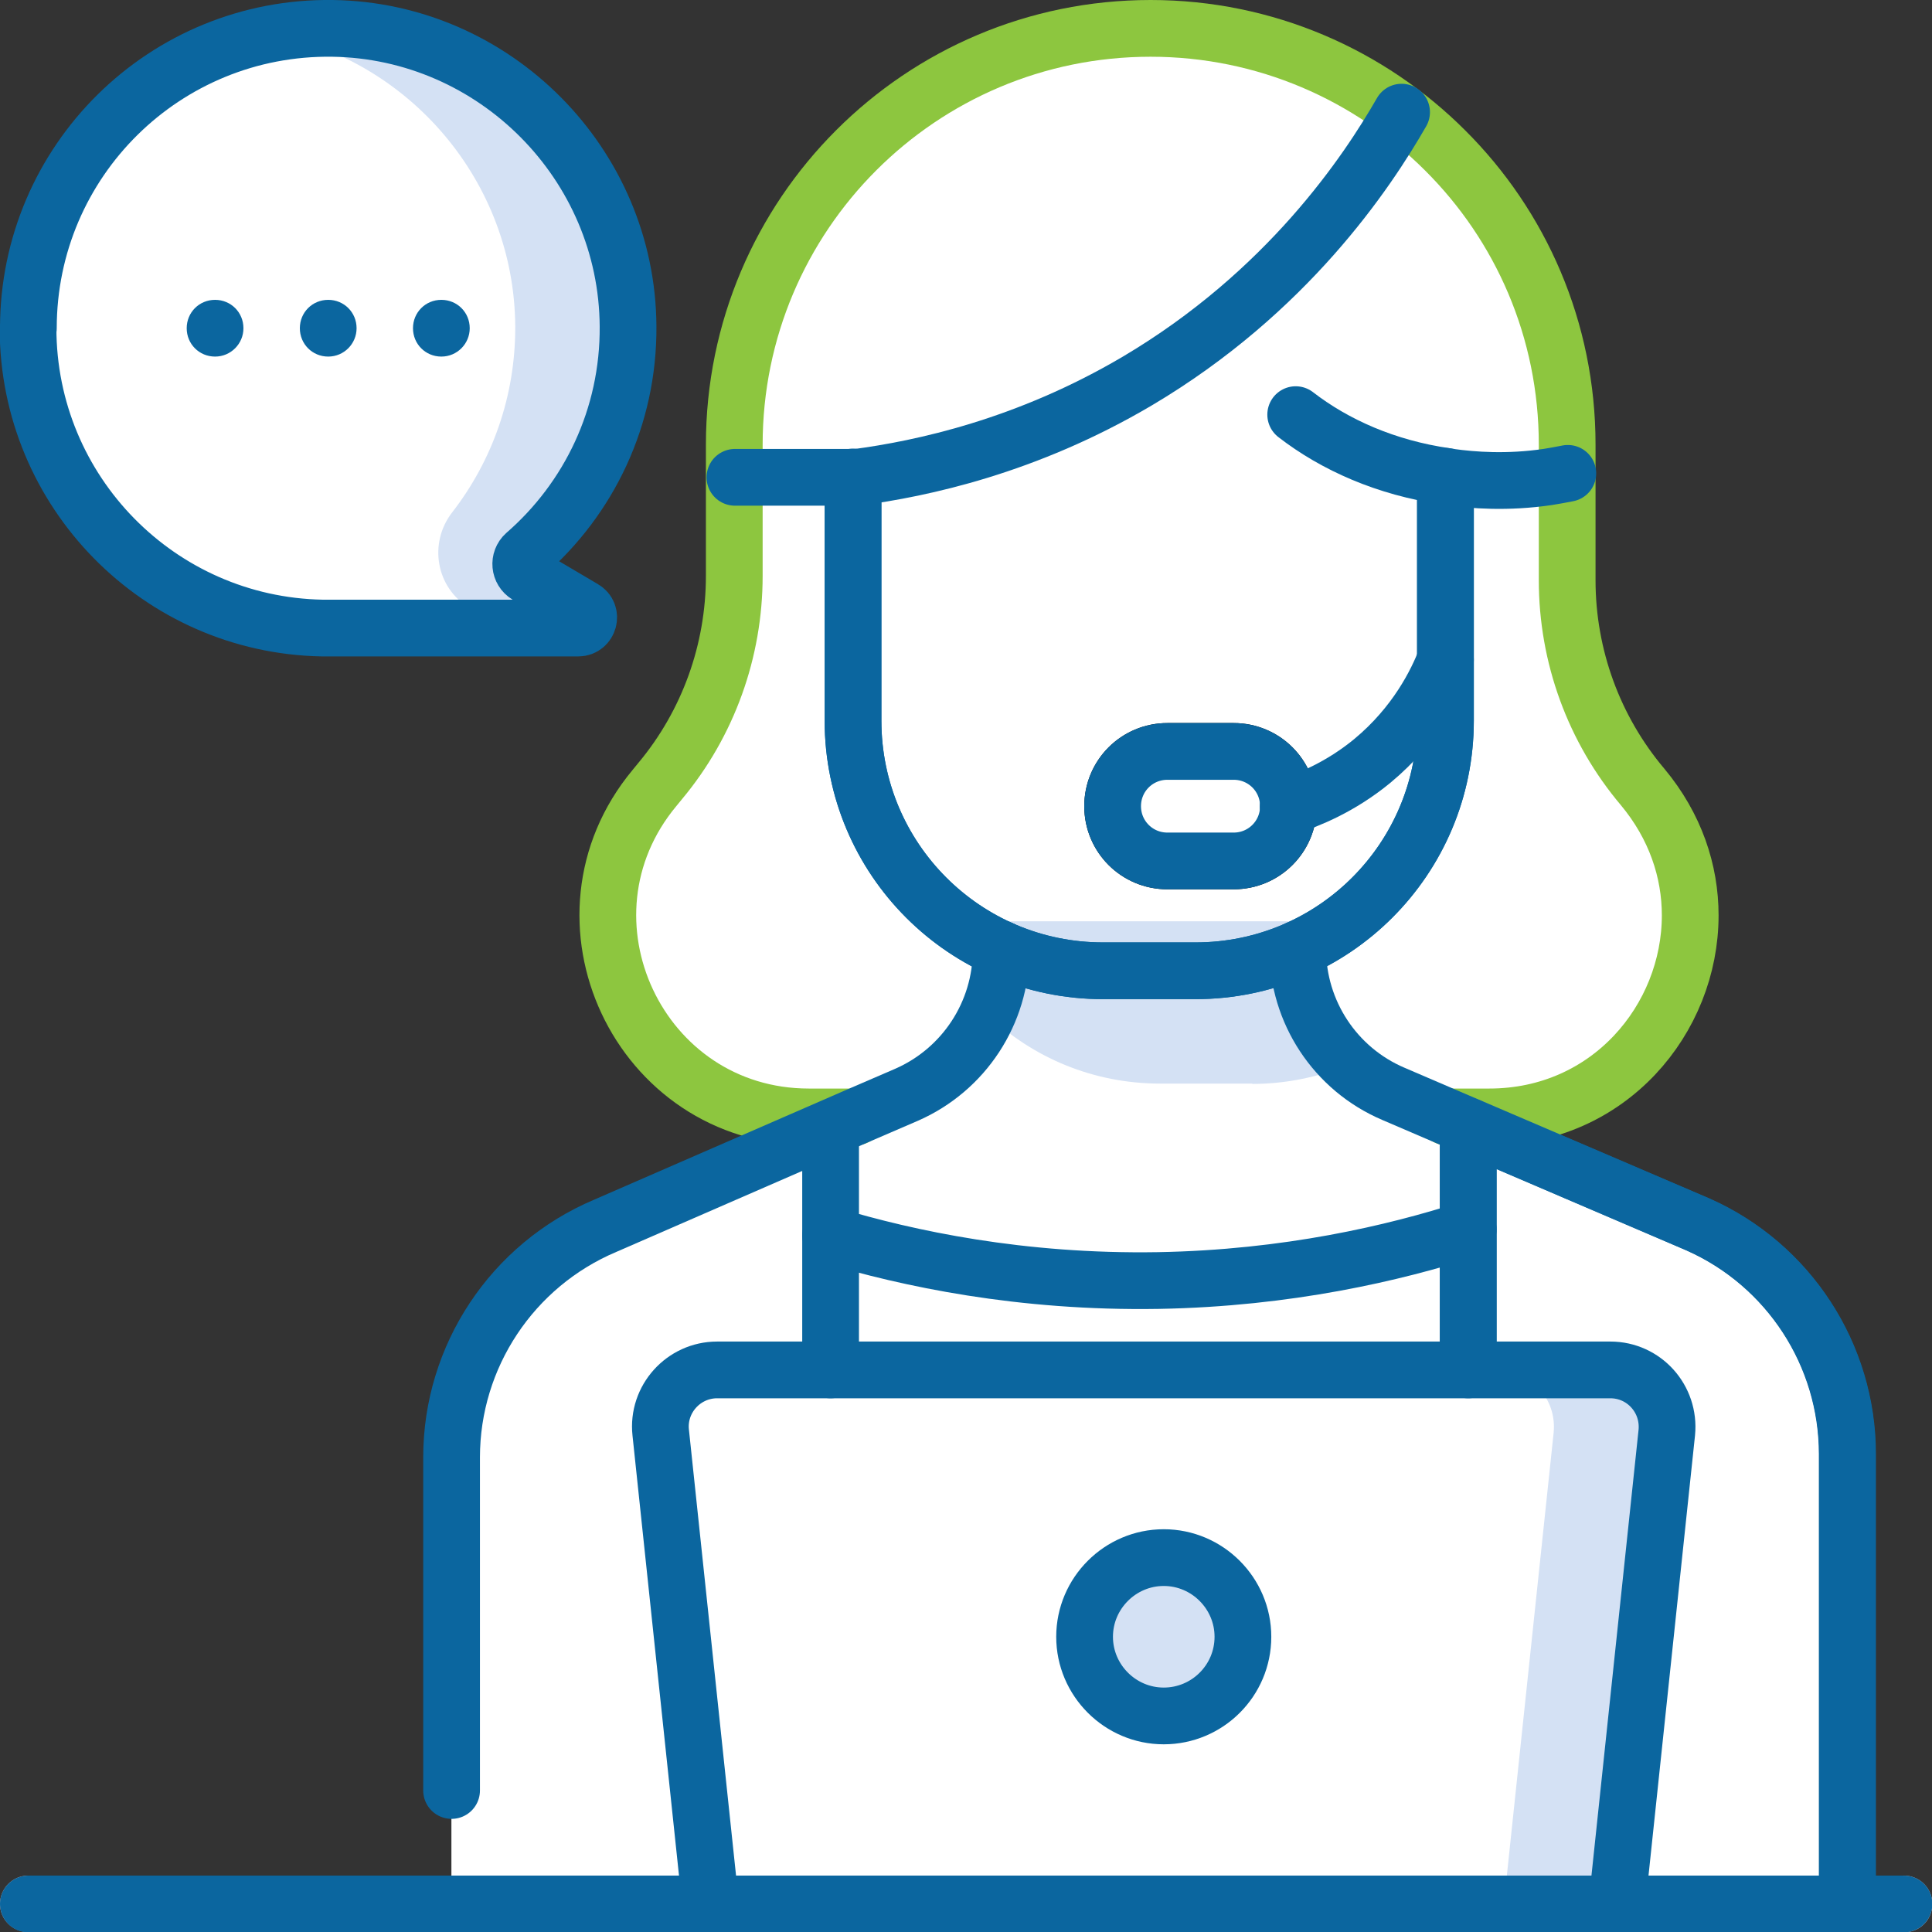
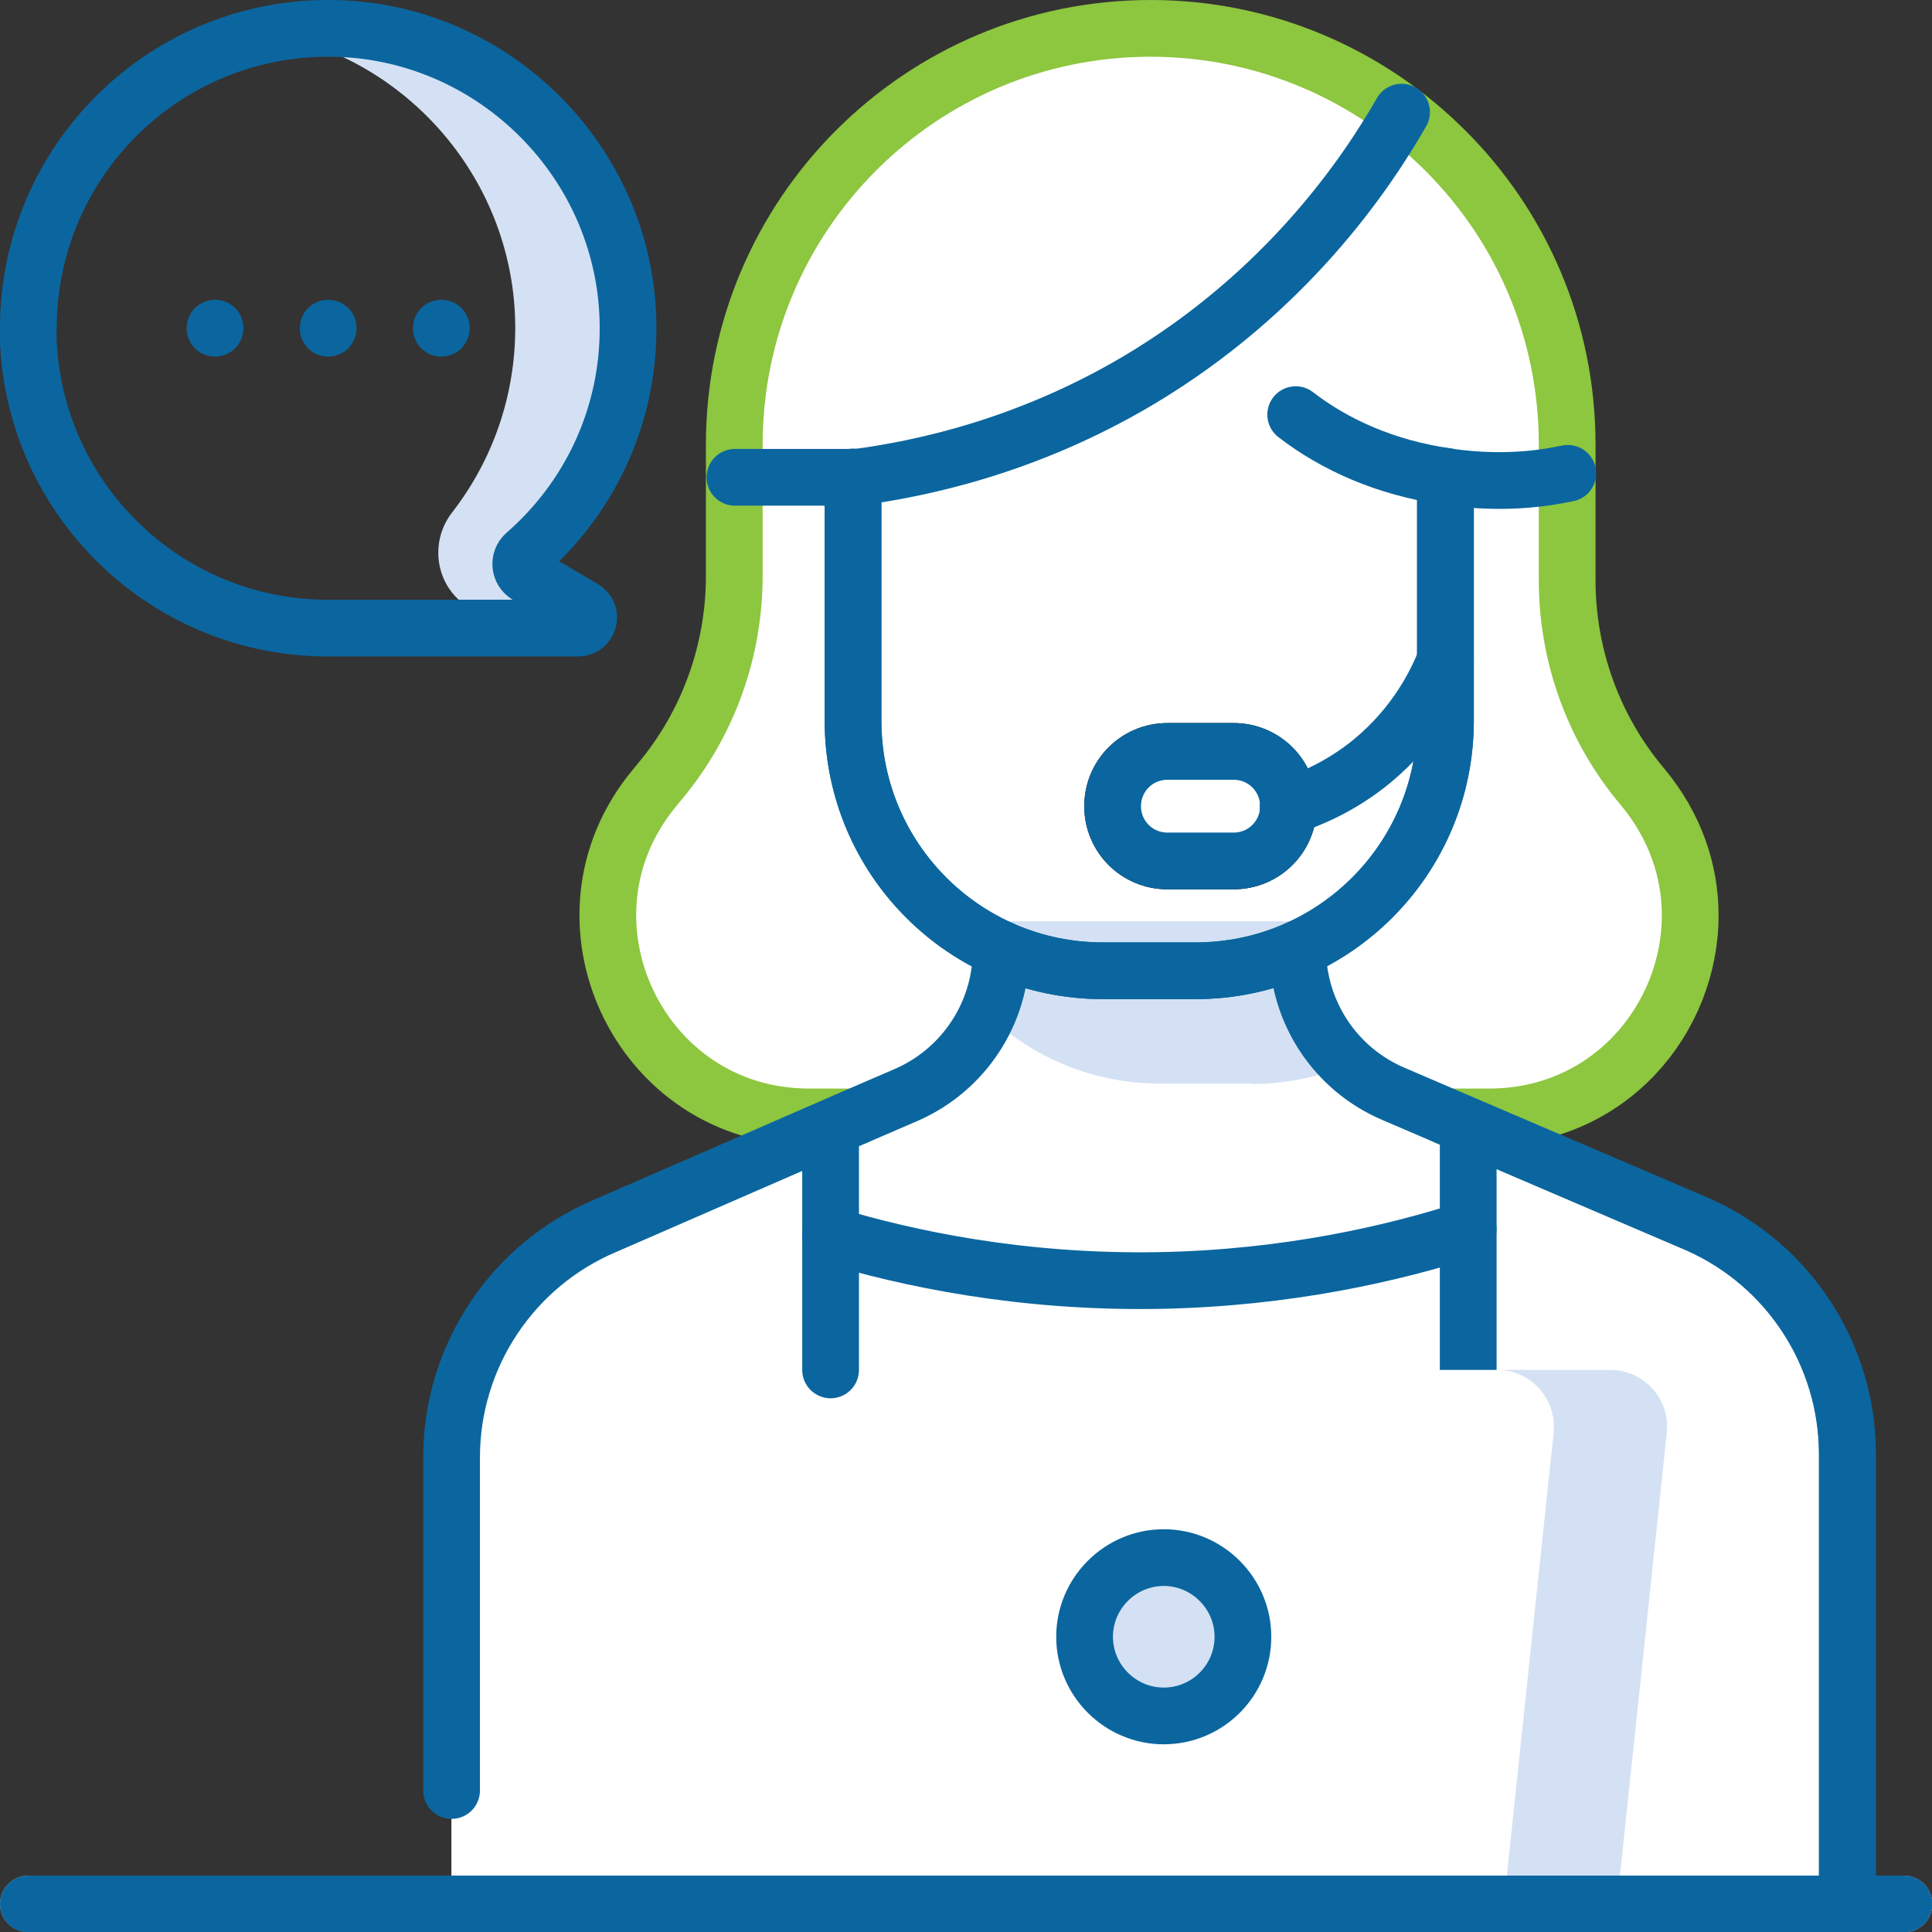
<svg xmlns="http://www.w3.org/2000/svg" id="uuid-32e03aa1-79a4-451d-93ee-7b396761df50" viewBox="0 0 58.57 58.57">
  <rect x="0" y="0" width="58.57" height="58.57" fill="#333333" stroke="none" />
  <g id="uuid-e88fff9e-ccf3-46b6-8f84-105fe8705cb1">
    <g id="uuid-63e4e363-9765-4144-8e0f-cd2dad606d0e">
      <g id="uuid-de8ef6dd-4591-44cb-aa0c-6a48254c56b3">
-         <path id="uuid-5783226a-84fa-4583-98c4-edd6ac2832fe" d="m.86,9.95C.86,4.88,5,.79,10.08.86c4.92.07,8.93,4.11,8.96,9.03.02,2.76-1.19,5.23-3.12,6.91-.2.18-.17.5.06.64l1.71,1.01c.28.16.16.59-.16.59h-7.76c-4.94-.09-8.92-4.13-8.92-9.09" fill="#fff" stroke-width="0" />
-       </g>
+         </g>
      <g id="uuid-546c7f1b-b356-4b3b-9920-8c8c823b270e">
        <path id="uuid-0893f555-8300-46a1-ab21-3c7a6d07accc" d="m17.7,18.45l-1.71-1.01c-.23-.14-.26-.46-.06-.64,1.95-1.7,3.16-4.21,3.12-7-.08-4.83-3.99-8.8-8.82-8.94-.69-.02-1.35.04-2,.16,4.18.8,7.36,4.48,7.39,8.87.01,2.12-.7,4.08-1.91,5.64-.73.94-.49,2.3.53,2.9l.04.02c.27.16.16.58-.15.59h3.42c.32,0,.44-.42.16-.59" fill="#d4e1f4" stroke-width="0" />
      </g>
      <g id="uuid-bebcc6f2-39ca-4330-8f60-3712c5345f5a">
        <path id="uuid-4ab7e5d6-63eb-4053-abc2-375407f221d7" d="m45.16,33.86h-20.63c-5.15,0-7.97-6-4.68-9.97l.18-.22c1.45-1.75,2.24-3.94,2.24-6.21v-3.98c0-6.97,5.65-12.62,12.62-12.62s12.62,5.65,12.62,12.62v4.11c0,2.29.81,4.51,2.29,6.27,3.33,3.96.52,10-4.65,10" fill="#fff" stroke-width="0" />
      </g>
      <g id="uuid-255eeaea-3fe8-4260-a57a-59c1ba297f34">
        <path id="uuid-3bd769ab-1b44-44f4-8053-ca64e3168a97" d="m56,57.72v-13.64c0-3.01-1.78-5.74-4.53-6.96l-9.24-3.96c-1.76-.75-2.9-2.48-2.9-4.39v-.84h-8.98v.88c0,1.9-1.13,3.62-2.87,4.38l-9.13,3.97c-2.82,1.19-4.66,3.95-4.66,7.02v13.53" fill="#fff" stroke-width="0" />
      </g>
      <g id="uuid-e645c55f-ebd9-4834-820c-c95b6a2afa20">
        <path id="uuid-12a8e63e-36eb-47b8-a1ca-9fbb49edd615" d="m25.18,37.45c2.33.7,5.76,1.44,9.94,1.37,3.92-.07,7.15-.83,9.39-1.55l1.11-2.65-3.39-1.45c-1.76-.75-2.9-2.48-2.9-4.39v-.84h-8.98v.88c0,1.9-1.13,3.62-2.87,4.38l-2.75,1.19.45,3.06Z" fill="#fff" stroke-width="0" />
      </g>
      <g id="uuid-d7e05a82-4ae8-4f65-9583-b696c58aa51e">
        <path id="uuid-fe867455-44ce-4294-a740-768ec316c4c4" d="m51.47,37.12l-6.96-2.98h0v23.58h11.49v-13.64c0-3.01-1.78-5.74-4.53-6.96" fill="none" stroke="#0b669f" stroke-linecap="round" stroke-linejoin="round" stroke-width="1.72" />
      </g>
      <g id="uuid-ff79a140-809b-4ab0-8af5-a6aee50b0905">
        <path id="uuid-01249f37-de29-41c3-a88c-f5f1b67fe512" d="m18.22,37.12l6.96-2.98h0v23.58h-11.49v-13.64c0-3.01,1.78-5.74,4.53-6.96" fill="#fff" stroke-width="0" />
      </g>
      <g id="uuid-545e9bb2-7997-4414-bd84-6182a7fb7789">
        <path id="uuid-e181f885-bb18-4926-8d86-4312a6dc4c95" d="m37.4,26.1h-2.01c-.92,0-1.66-.74-1.66-1.66s.74-1.66,1.66-1.66h2.01c.92,0,1.66.74,1.66,1.66s-.74,1.66-1.66,1.66" fill="#fff" stroke-width="0" />
      </g>
      <g id="uuid-a75b5fdf-c294-493b-9f8c-33fc3eb54996">
        <path id="uuid-3d9cbc3c-73ae-45c4-a969-0e52c161d005" d="m37.4,26.1h-2.01c-.92,0-1.66-.74-1.66-1.66s.74-1.66,1.66-1.66h2.01c.92,0,1.66.74,1.66,1.66s-.74,1.66-1.66,1.66Z" fill="none" stroke="#000" stroke-linecap="round" stroke-linejoin="round" stroke-width="1.72" />
      </g>
      <g id="uuid-dea29517-0ca6-4c32-9ba2-924d996df30b">
        <path id="uuid-7e4baac6-c669-4faa-b5ef-c5b937da974d" d="m35.67,43.56c0,.46-.37.83-.83.83s-.83-.37-.83-.83.37-.83.83-.83.83.37.83.83" stroke-width="0" />
      </g>
      <g id="uuid-73100c02-d9a3-441a-9cea-82dfc3c3fd3f">
        <path id="uuid-a2bce037-0404-41f1-8518-4fabe48974fa" d="m37.96,32.86c1.03,0,2.02-.21,2.92-.58-.96-.89-1.54-2.15-1.54-3.51v-.84h-8.98v.88c0,.69-.15,1.35-.42,1.95,1.36,1.3,3.2,2.09,5.23,2.09h2.8Z" fill="#d4e1f4" stroke-width="0" />
      </g>
      <g id="uuid-5c4af002-c306-45d9-b78e-c8f035fc0d19">
        <path id="uuid-5db49775-35af-4d45-a40a-e8ed82b44d31" d="m43.82,14.42v7.43c0,4.19-3.39,7.58-7.58,7.58h-2.8c-4.19,0-7.58-3.39-7.58-7.58v-7.43c0-2.72,2.21-4.93,4.93-4.93h8.09c2.72,0,4.93,2.21,4.93,4.93" fill="none" stroke="#0b669f" stroke-linecap="round" stroke-linejoin="round" stroke-width="1.72" />
      </g>
      <g id="uuid-d5b2e9fd-23e9-46e1-8214-333870a18943">
        <path id="uuid-588a4f96-2dc4-4ecc-b8ee-ca3fb16f688d" d="m37.4,26.1h-2.01c-.92,0-1.66-.74-1.66-1.66s.74-1.66,1.66-1.66h2.01c.92,0,1.66.74,1.66,1.66s-.74,1.66-1.66,1.66" fill="#fff" stroke-width="0" />
      </g>
      <g id="uuid-6339ddbf-d6b2-4b9c-b909-adf6a3b6e30a">
        <path id="uuid-beb026d5-15ce-4f20-80ff-08181d8b6b28" d="m36.64,7.52c.19-2.43,2.52-4.04,4.74-4.87,3.68,2.21,6.14,6.23,6.14,10.83v.87c-.2.04-.41.08-.61.11-1.23.18-2.27.1-2.98,0-4.6-.61-7.53-4.01-7.3-6.94" fill="#fff" stroke-width="0" />
      </g>
      <g id="uuid-656bad77-73df-4581-a5c0-87e6267fb62e">
        <path id="uuid-f4a332b9-36aa-4026-8196-4124a8c500f1" d="m34.9.86h0c2.85,0,5.48.95,7.59,2.54-1.05,1.83-3.47,5.46-8.01,8.15-3.37,1.99-6.55,2.66-8.5,2.92h-3.7v-.98c0-6.97,5.65-12.62,12.62-12.62" fill="#fff" stroke-width="0" />
      </g>
      <g id="uuid-eb7af793-6281-4ec1-b19d-6971c4193874">
        <path id="uuid-936b1936-b6db-4fc1-b96d-a238c899def3" d="m49.01,57.72h-27.47l-1.51-14.29c-.11-1.01.69-1.9,1.71-1.9h27.08c1.02,0,1.81.88,1.71,1.9l-1.51,14.29Z" fill="#fff" stroke-width="0" />
      </g>
      <g id="uuid-08cc8368-5619-4a51-a39e-f316aaf42374">
        <path id="uuid-19275af5-8f17-4518-84b5-fbfd2aacd791" d="m48.82,41.53h-3.43c1.02,0,1.81.88,1.71,1.9l-1.51,14.29h3.43l1.51-14.29c.11-1.01-.69-1.9-1.71-1.9" fill="#d4e1f4" stroke-width="0" />
      </g>
      <g id="uuid-fec0382d-57a1-4535-a148-0a0c422b1106">
        <path id="uuid-e052e460-7310-44a3-9dc4-03db6d2a1283" d="m57.72,58.57H.86C.38,58.57,0,58.19,0,57.72s.38-.86.86-.86h56.86c.47,0,.86.38.86.86s-.38.86-.86.86" fill="#c9bfc8" stroke-width="0" />
      </g>
      <g id="uuid-fdbebda5-19e6-4757-ad88-464e592bf794">
        <path id="uuid-c777e96d-3c3d-4d4d-8273-4aedc08cf72a" d="m37.68,49.62c0,1.33-1.08,2.4-2.4,2.4s-2.4-1.08-2.4-2.4,1.08-2.4,2.4-2.4,2.4,1.08,2.4,2.4" fill="#d4e1f4" stroke-width="0" />
      </g>
      <g id="uuid-3877c639-8889-488a-befc-936ed3f5ce8a">
        <path id="uuid-b696a48c-2b05-4991-b97f-bcd2527a553a" d="m.86,9.95C.86,4.88,5,.79,10.08.86c4.92.07,8.93,4.11,8.96,9.03.02,2.76-1.19,5.23-3.12,6.91-.2.18-.17.5.06.64l1.71,1.01c.28.16.16.59-.16.59h-7.76c-4.94-.09-8.92-4.13-8.92-9.09Z" fill="none" stroke="#0b669f" stroke-linecap="round" stroke-linejoin="round" stroke-width="1.72" />
      </g>
      <g id="uuid-a0307ae0-2422-4eb8-b00d-0089656592ba">
        <path id="uuid-a1c7883d-dc0d-4496-85b8-fcbfc21b804a" d="m43.86,33.86h1.29c3.63,0,6.09-2.97,6.09-6.11,0-1.34-.45-2.7-1.44-3.89-1.48-1.75-2.29-3.97-2.29-6.27v-4.11c0-3.49-1.41-6.64-3.7-8.92-2.28-2.28-5.44-3.7-8.93-3.7-6.97,0-12.62,5.65-12.62,12.62v3.98c0,2.27-.79,4.47-2.24,6.21l-.18.22c-3.29,3.96-.47,9.97,4.68,9.97h1.42" fill="none" stroke="#8dc63f" stroke-linecap="round" stroke-linejoin="round" stroke-width="1.72" />
      </g>
      <g id="uuid-168e710e-384a-4d29-a1af-dbd7058f96f4">
        <path id="uuid-22a61e1a-66f7-476f-a909-ee5c35eb3546" d="m13.69,54.28v-10.1c0-3.06,1.84-5.83,4.66-7.02l7.6-3.31,1.53-.66c1.74-.76,2.87-2.48,2.87-4.38v-.04" fill="none" stroke="#0b669f" stroke-linecap="round" stroke-linejoin="round" stroke-width="1.72" />
      </g>
      <g id="uuid-a8bf2c51-73f3-4343-8592-977c09257be8">
        <path id="uuid-acd80edb-1f9d-4e7a-9365-a37c8381fbfe" d="m39.34,28.77c0,1.91,1.14,3.64,2.9,4.39l1.63.7,7.61,3.26c2.75,1.22,4.53,3.95,4.53,6.96v13.64" fill="none" stroke="#0b669f" stroke-linecap="round" stroke-linejoin="round" stroke-width="1.72" />
      </g>
      <g id="uuid-3e2140fc-ab45-4e93-8d77-adff8137d779">
-         <path id="uuid-c235b6a9-1219-48a0-af49-359158e96336" d="m44.51,41.53v-7.39" fill="none" stroke="#0b669f" stroke-linecap="round" stroke-linejoin="round" stroke-width="1.72" />
-       </g>
+         </g>
      <g id="uuid-a740195a-d952-4099-b101-08db36c4e3fb">
        <path id="uuid-17537f47-c9ff-4d0f-a85b-f3ff94fc229f" d="m25.18,41.53v-7.33" fill="none" stroke="#0b669f" stroke-linecap="round" stroke-linejoin="round" stroke-width="1.72" />
      </g>
      <g id="uuid-41555ba2-edc0-47e0-98ad-c1abf3dfb820">
        <path id="uuid-109b867e-e7ff-4040-96b1-de17425d1c0a" d="m25.18,37.45c2.33.7,5.76,1.44,9.94,1.37,3.92-.07,7.15-.83,9.39-1.55" fill="none" stroke="#0b669f" stroke-linecap="round" stroke-linejoin="round" stroke-width="1.72" />
      </g>
      <g id="uuid-da1015cd-ec30-48e7-87c1-dbc65f366713">
        <path id="uuid-e56d1c18-c8c9-4a71-a037-68b0b7141703" d="m43.82,14.44v7.41c0,4.19-3.39,7.58-7.58,7.58h-2.8c-4.19,0-7.58-3.39-7.58-7.58v-7.39" fill="none" stroke="#0b669f" stroke-linecap="round" stroke-linejoin="round" stroke-width="1.72" />
      </g>
      <g id="uuid-85fc91df-9e22-4958-9745-7fe47a80b89f">
        <path id="uuid-81cd65f0-8f31-437d-bc9d-57fc0fd575c1" d="m43.82,20c-.26.67-.88,1.96-2.22,3.07-.96.79-1.93,1.18-2.55,1.38" fill="none" stroke="#0b669f" stroke-linecap="round" stroke-linejoin="round" stroke-width="1.72" />
      </g>
      <g id="uuid-730df1fa-e290-4300-82ea-21c19ed752df">
        <path id="uuid-2b5859bc-a807-4d20-9232-209b550c40ec" d="m37.4,26.1h-2.01c-.92,0-1.66-.74-1.66-1.66s.74-1.66,1.66-1.66h2.01c.92,0,1.66.74,1.66,1.66s-.74,1.66-1.66,1.66Z" fill="none" stroke="#0b669f" stroke-linecap="round" stroke-linejoin="round" stroke-width="1.72" />
      </g>
      <g id="uuid-6acae3b1-e474-45df-bb70-88085e716463">
        <path id="uuid-53a25f0a-4157-49a9-8a15-787856528327" d="m39.28,12.57c1.19.92,2.74,1.61,4.55,1.87.04,0,.07.01.11.02.71.1,1.76.18,2.98,0,.2-.03.4-.07.61-.11" fill="none" stroke="#0b669f" stroke-linecap="round" stroke-linejoin="round" stroke-width="1.72" />
      </g>
      <g id="uuid-93d12fbe-dfe8-4b02-8f72-0109aa43801a">
        <path id="uuid-942e86e5-211e-4bba-84b4-b8532b83dba4" d="m42.49,3.4c-1.05,1.83-3.47,5.46-8.01,8.15-3.37,1.99-6.55,2.66-8.5,2.92h-3.7" fill="none" stroke="#0b669f" stroke-linecap="round" stroke-linejoin="round" stroke-width="1.72" />
      </g>
      <g id="uuid-a5be7b53-d562-4c64-ba5a-f71311535761">
-         <path id="uuid-fe442275-9eeb-40e5-89d0-962efc890e45" d="m21.54,57.72l-1.51-14.29c-.11-1.01.69-1.9,1.71-1.9h27.08c1.02,0,1.81.88,1.71,1.9l-1.51,14.29" fill="none" stroke="#0b669f" stroke-linecap="round" stroke-linejoin="round" stroke-width="1.72" />
-       </g>
+         </g>
      <g id="uuid-c8fe3016-1515-4a30-9ded-16e71b2a16cf">
        <path id="uuid-1225acbb-e375-415c-b5f2-f5984adc1441" d="m.86,57.72h56.86" fill="none" stroke="#0b669f" stroke-linecap="round" stroke-linejoin="round" stroke-width="1.72" />
      </g>
      <g id="uuid-6348fdbe-6d46-436f-b326-09cbcc057f38">
        <path id="uuid-95843d83-a0a0-4373-a941-729b40362904" d="m37.68,49.62c0,1.33-1.08,2.4-2.4,2.4s-2.4-1.08-2.4-2.4,1.08-2.4,2.4-2.4,2.4,1.08,2.4,2.4Z" fill="none" stroke="#0b669f" stroke-linecap="round" stroke-linejoin="round" stroke-width="1.72" />
      </g>
      <g id="uuid-fc13a1fb-86d2-43de-aa2c-e9da96ca0d14">
        <path id="uuid-0a839887-4a78-4a07-8dd6-5cfb6eb187e2" d="m7.38,9.95c0,.47-.38.86-.86.86s-.86-.38-.86-.86.38-.86.86-.86.86.38.86.86" fill="#0b669f" stroke-width="0" />
      </g>
      <g id="uuid-3d665fc6-b33b-4b0a-9778-8a16c96f8bac">
        <path id="uuid-9612582a-96a1-4b7b-8fad-96333a6444a2" d="m10.81,9.95c0,.47-.38.86-.86.86s-.86-.38-.86-.86.38-.86.86-.86.86.38.86.86" fill="#0b669f" stroke-width="0" />
      </g>
      <g id="uuid-18b2b17e-74c4-4242-9a51-15819bd58f61">
        <path id="uuid-c526e3c7-3163-4397-a5bf-6ff74cf820d9" d="m14.24,9.95c0,.47-.38.86-.86.86s-.86-.38-.86-.86.38-.86.86-.86.86.38.86.86" fill="#0b669f" stroke-width="0" />
      </g>
    </g>
  </g>
</svg>